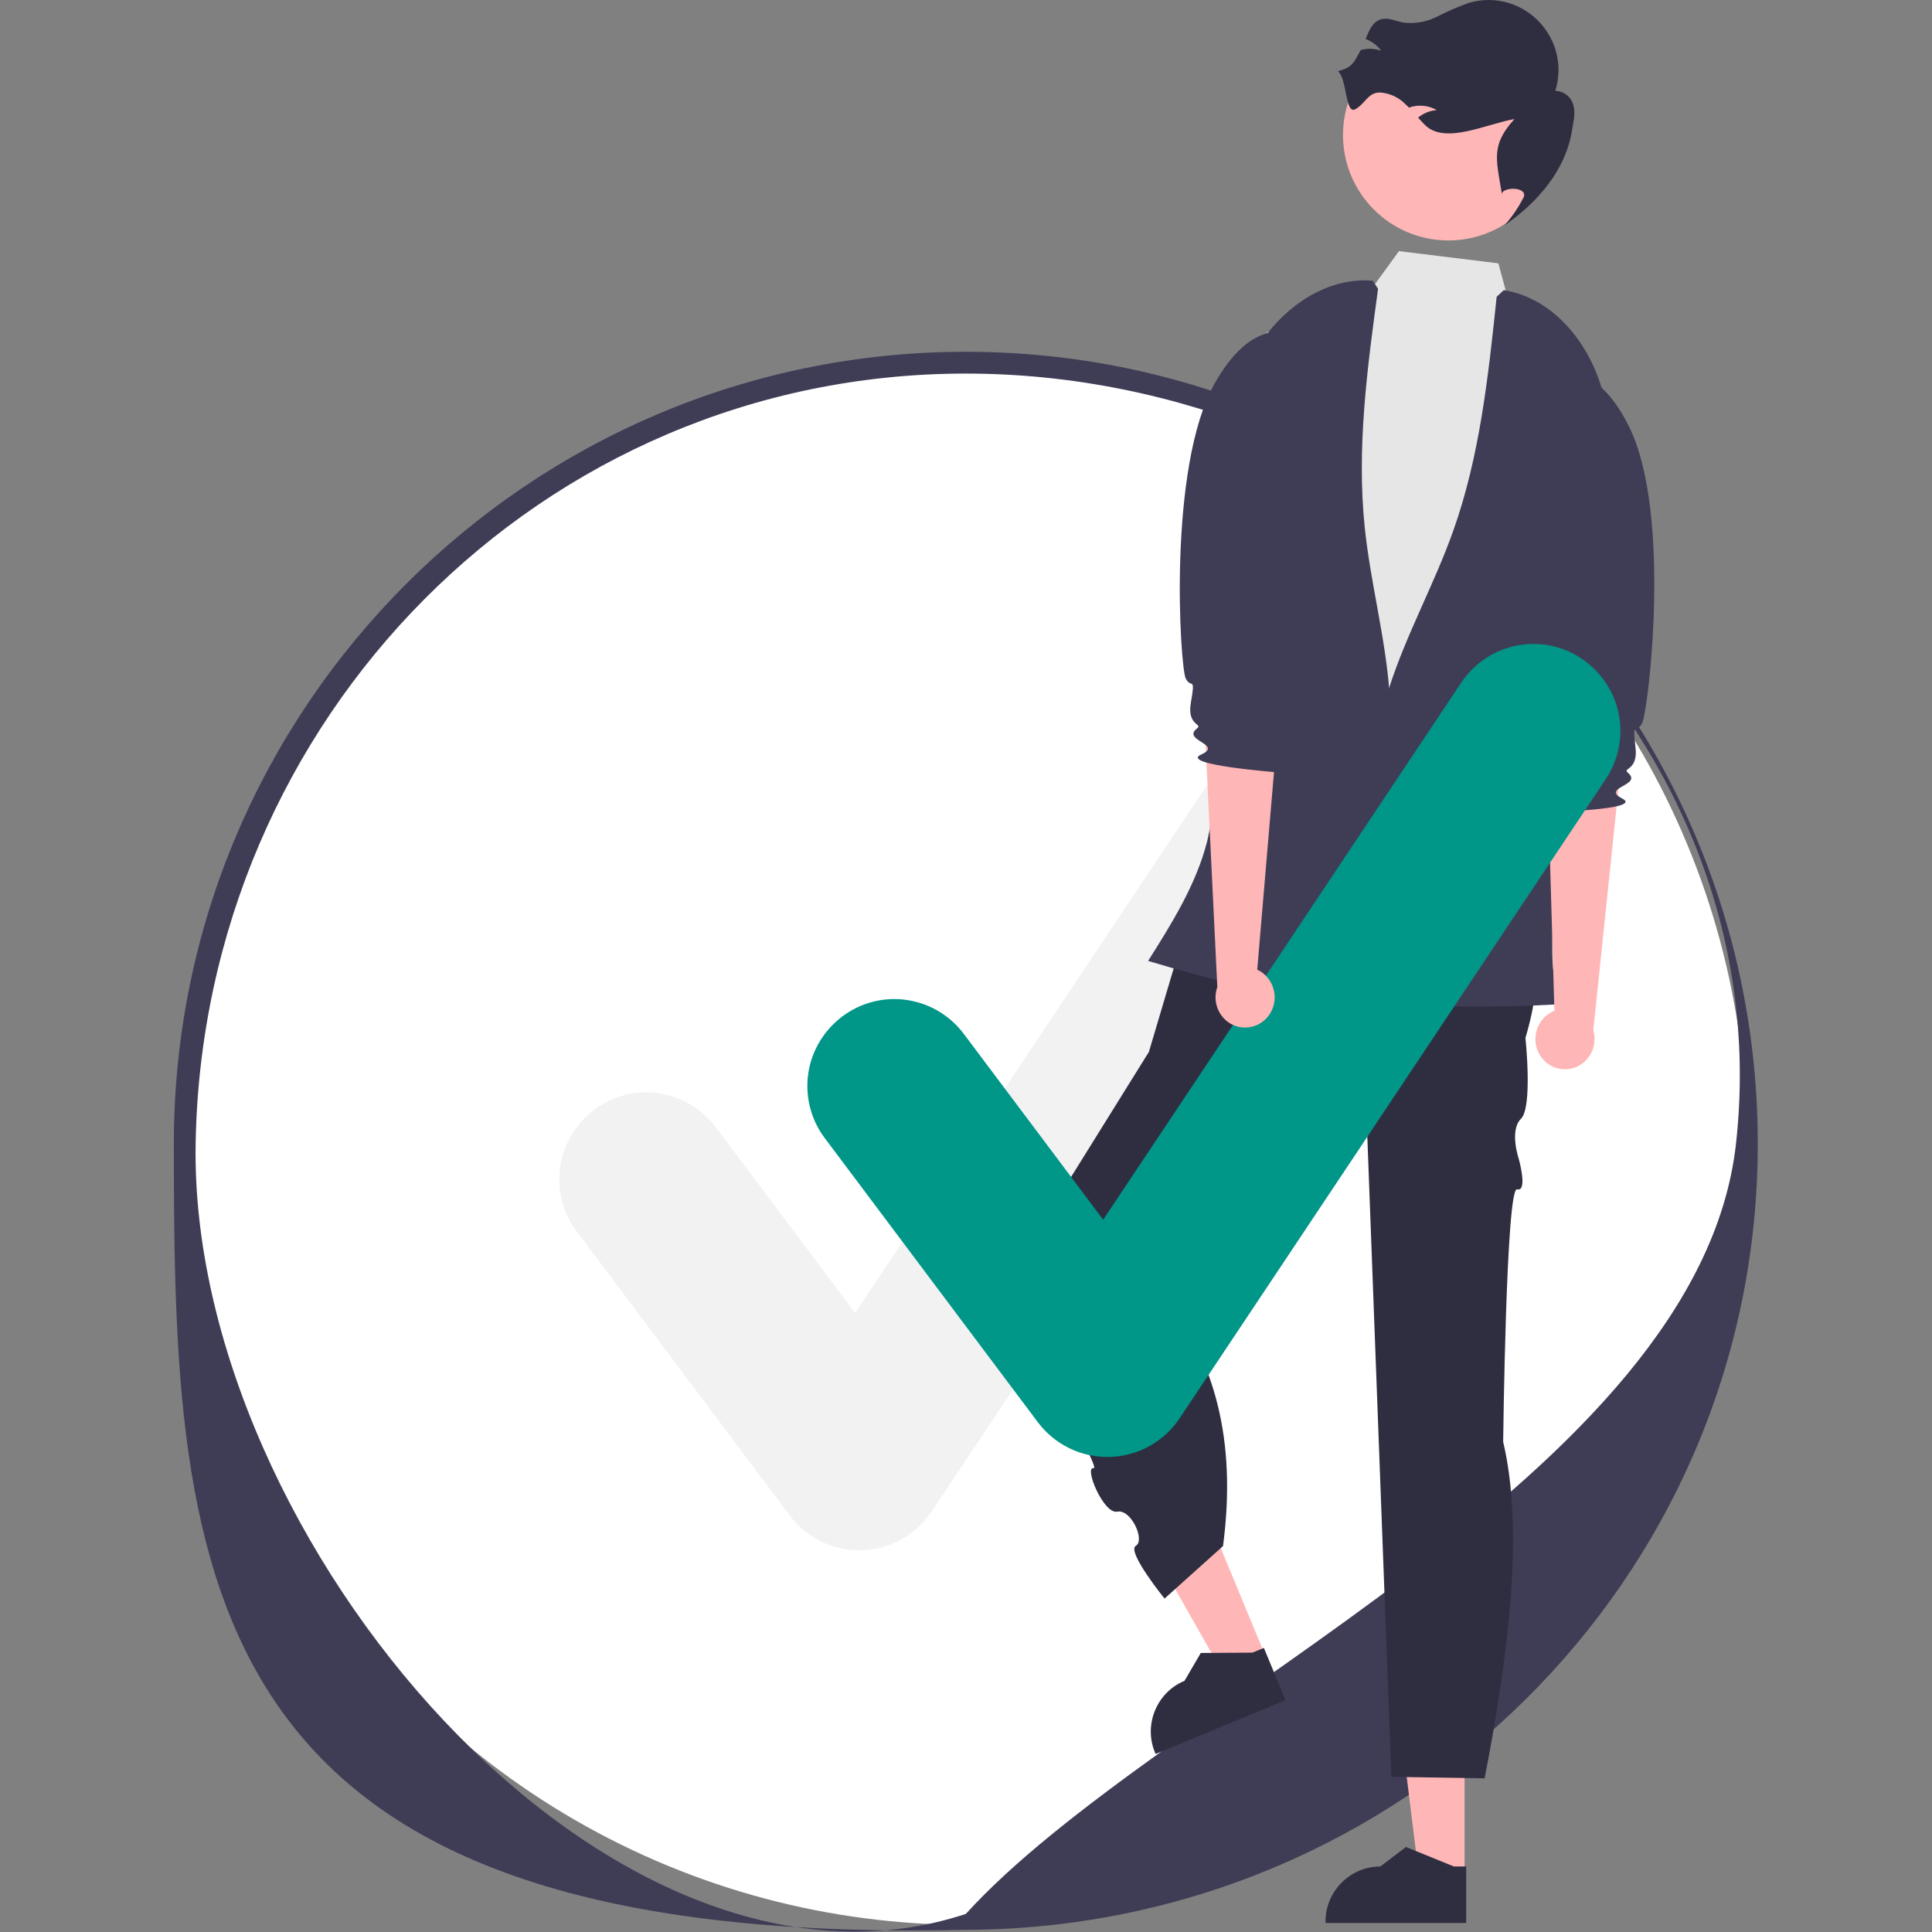
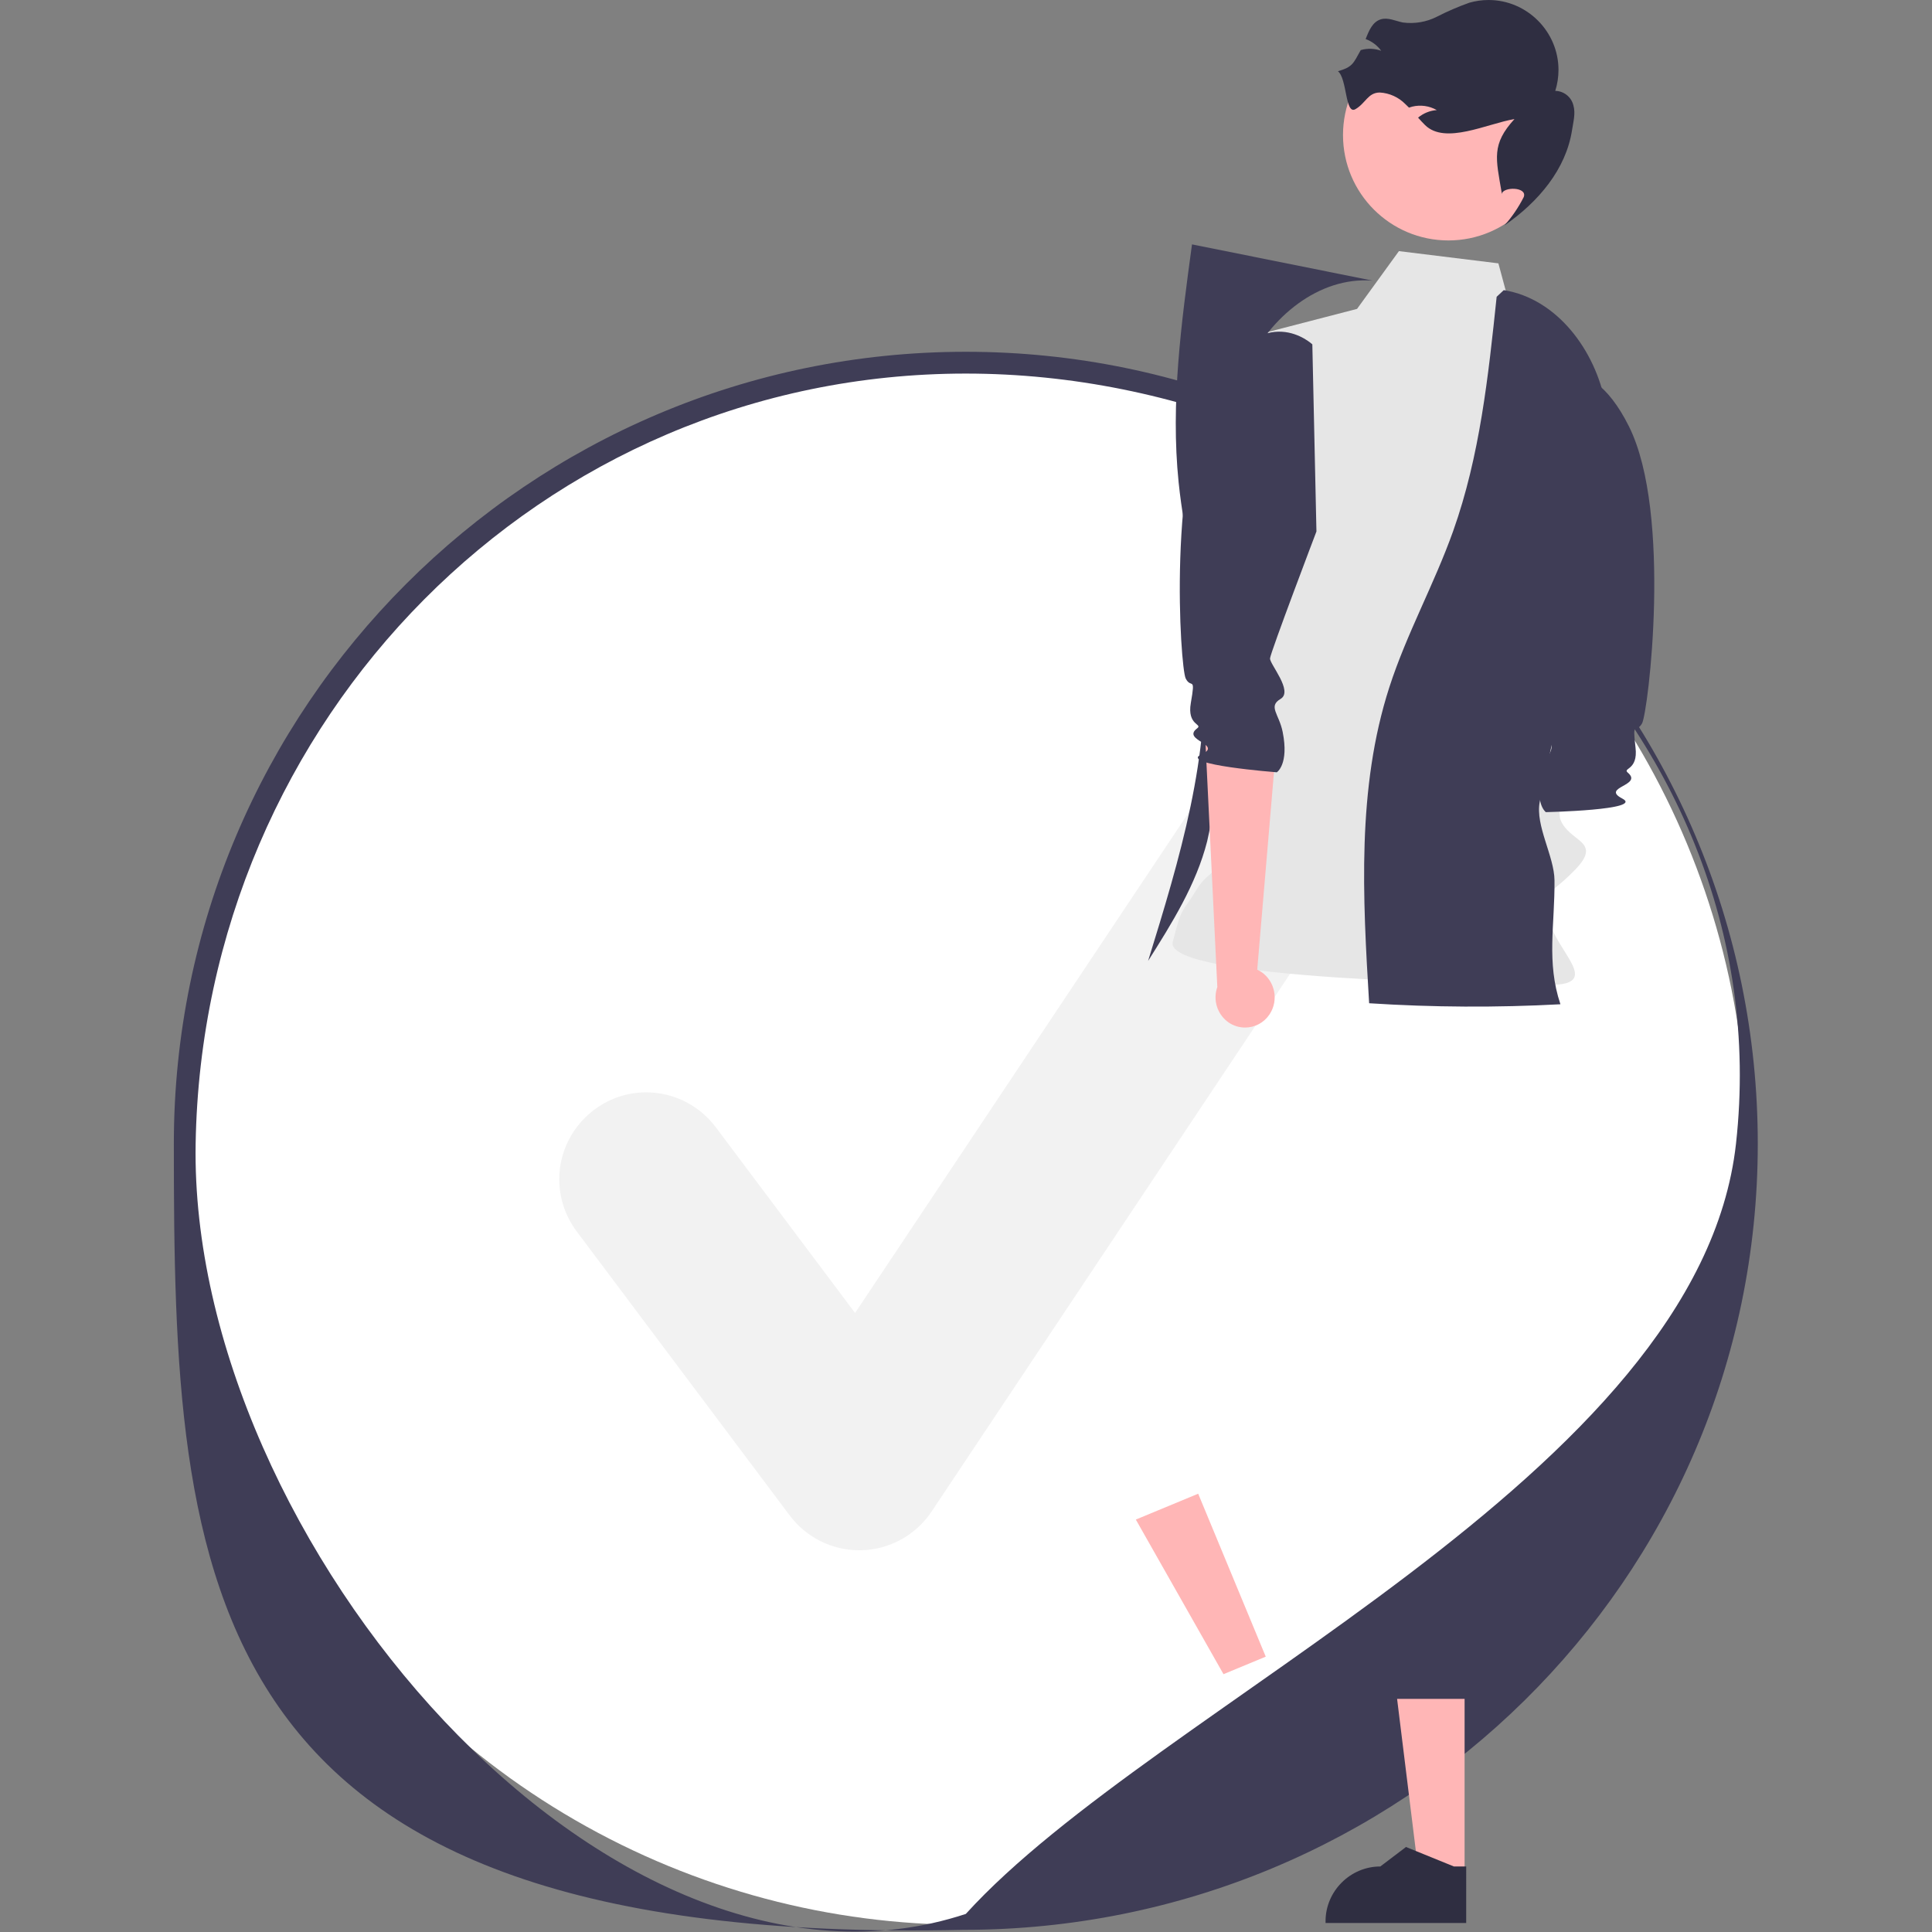
<svg xmlns="http://www.w3.org/2000/svg" width="100%" height="100%" viewBox="0 0 3334 3334" version="1.1" xml:space="preserve" style="fill-rule:evenodd;clip-rule:evenodd;stroke-linejoin:round;stroke-miterlimit:2;">
  <rect x="0" y="0" width="3334" height="3334" fill="#808080" stroke="none" />
  <g>
    <circle cx="1666.67" cy="1973.74" r="1347.88" style="fill:#fff;" />
    <path d="M1662.82,3330.27c-1333.59,30.637 -1362.83,-602.938 -1362.83,-1356.54c-0,-753.579 613.091,-1366.67 1366.68,-1366.67c753.588,-0 1366.68,613.091 1366.68,1366.67c-0.001,753.598 -616.941,1356.54 -1370.53,1356.54Zm3.849,-2685.6c-732.858,-0 -1316.73,596.32 -1329.07,1329.07c-11.479,681.545 712.548,1532.02 1329.07,1329.08c330.626,-364.127 1265.39,-756.313 1329.08,-1329.08c80.982,-728.361 -596.217,-1329.07 -1329.08,-1329.07l0,0.001Z" style="fill:#3f3d56;fill-rule:nonzero;" />
    <path d="M1482.79,2675.25c-47.156,-0 -91.649,-22.254 -119.934,-59.986l-367.721,-490.303c-19.485,-25.957 -30.025,-57.552 -30.025,-90.009c0,-82.249 67.681,-149.929 149.929,-149.929c47.182,-0 91.698,22.271 119.988,60.031l240.576,320.743l617.889,-926.82c27.787,-41.635 74.655,-66.702 124.711,-66.702c82.252,0 149.935,67.684 149.935,149.936c0,29.571 -8.748,58.492 -25.138,83.105l-735.444,1103.16c-26.972,40.45 -71.993,65.359 -120.592,66.721c-1.392,0.024 -2.783,0.049 -4.174,0.049Z" style="fill:#f2f2f2;fill-rule:nonzero;" />
    <path d="M2527.39,3236.15l-78.919,0l-37.543,-304.428l116.487,0.008l-0.025,304.42Z" style="fill:#ffb6b6;fill-rule:nonzero;" />
    <path d="M2530.17,3318.48l-242.701,-0.009l-0,-3.069c0.003,-51.821 42.645,-94.462 94.466,-94.465l0.006,-0l44.332,-33.633l82.715,33.638l21.186,0.001l-0.004,97.537Z" style="fill:#2f2e41;fill-rule:nonzero;" />
    <path d="M2184.27,2858.86l-72.9,30.234l-151.304,-266.821l107.603,-44.616l116.601,281.203Z" style="fill:#ffb6b6;fill-rule:nonzero;" />
-     <path d="M2218.38,2933.85l-224.191,92.965l-1.176,-2.835c-19.848,-47.869 3.206,-103.592 51.073,-123.446l0.005,-0.002l28.067,-48.051l89.291,-0.614l19.57,-8.115l37.361,90.098Z" style="fill:#2f2e41;fill-rule:nonzero;" />
-     <path d="M2617.63,1504.41l-560.106,58.518l-74.923,252.347l-259.47,416.977c0,0 181.053,304.734 164.054,301.414c-16.999,-3.319 16.98,79.747 40.78,74.925c23.8,-4.823 48.549,49.339 32.095,58.968c-16.453,9.63 49.56,91.054 49.56,91.054l100.892,-90.557c21.461,-161.875 -4.468,-305.942 -96.845,-425.043l289.06,-312.062l54.811,-22.744l43.51,1157.99l160.928,2.643c44.406,-228.43 66.713,-434.023 32.004,-580.689c0,0 4.987,-440.598 24.018,-435.781c19.032,4.818 2.898,-52.58 2.898,-52.58c0,-0 -16.667,-48.885 3.812,-69.164c20.479,-20.28 7.691,-139.556 7.691,-139.556c33.838,-112.879 23.653,-206.08 -14.769,-286.66Z" style="fill:#2f2e41;fill-rule:nonzero;" />
    <path d="M2186.97,573.171l154.842,-40.124l72.279,-99.69l171.653,21.102l36.54,135.977l122.203,70.934c0,0 -67.543,714.401 -51.477,753.628c16.067,39.227 73.673,35.989 24.475,86.556c-49.198,50.566 -55.714,30.198 -44.298,85.251c11.416,55.052 94.636,113.314 -0,112.736c-94.637,-0.578 -665.691,-8.736 -649.375,-74c16.316,-65.263 16.059,-48.69 40.661,-89.608c24.602,-40.918 41.16,-18.053 32.881,-78.433c-8.279,-60.38 -0.121,-101.17 -0.121,-133.801c0,-32.632 27.334,-329.16 27.334,-329.16l62.403,-421.368Z" style="fill:#e6e6e6;fill-rule:nonzero;" />
    <circle cx="2499.49" cy="233.029" r="181.902" style="fill:#ffb6b6;" />
    <path d="M2308.89,122.942c15.97,12.907 12.316,75.679 30.113,65.448c17.797,-10.232 21.5,-28.554 41.993,-28.746c16.703,0.922 32.472,8.058 44.189,19.996c2.182,1.972 4.257,4.038 6.271,6.082c1.844,-0.646 3.663,-1.232 5.579,-1.712c14.368,-3.508 29.549,-1.371 42.39,5.969c-11.86,0.847 -23.158,5.402 -32.287,13.019c3.911,4.384 7.882,8.792 12.055,12.866c34.837,34.14 106.268,-2.217 154.297,-10.42c-40.003,43.677 -32.116,68.06 -22.168,126.44l0.042,3.189c2.046,-13.463 45.165,-12.792 38.057,5.072c-8.928,17.648 -20.099,34.069 -33.234,48.855c58.752,-40.702 106.183,-96.806 116.663,-164.577c2.152,-14.249 6.35,-28.788 2.29,-42.681c-3.535,-14.4 -16.435,-24.685 -31.261,-24.923c3.689,-11.718 5.566,-23.931 5.566,-36.216c0,-66.161 -54.442,-120.603 -120.602,-120.603c-11.261,-0 -22.466,1.577 -33.29,4.685c-19.108,6.792 -37.746,14.836 -55.795,24.082c-18.215,9.281 -38.839,12.774 -59.094,10.009c-12.619,-2.606 -25.401,-9.141 -37.771,-5.441c-14.333,4.299 -20.493,19.436 -26.239,34.049c10.782,3.938 20.149,11.003 26.897,20.289c-11.145,-4.113 -23.31,-4.607 -34.753,-1.412c-0.211,0.037 -0.418,0.093 -0.618,0.168c-12.978,23.255 -13.729,28.957 -39.29,36.513Z" style="fill:#2f2e41;fill-rule:nonzero;" />
-     <path d="M2368.87,484.32c-93.169,-7.501 -178.24,63.752 -217.026,148.796c-38.786,85.043 -41.327,181.519 -43.21,274.971l-5.852,290.491c-0.866,42.986 -1.732,85.98 -3.874,128.921c-1.102,41.785 -6.358,83.356 -15.689,124.1c-18.997,74.766 -60.782,141.391 -101.957,206.625c105.419,31.866 212.629,57.47 321.07,76.68c54.155,-175.162 108.93,-355.357 95.616,-538.216c-7.045,-96.762 -33.07,-191.234 -42.962,-287.746c-14.011,-136.688 4.559,-274.383 23.094,-410.531" style="fill:#3f3d56;fill-rule:nonzero;" />
+     <path d="M2368.87,484.32c-93.169,-7.501 -178.24,63.752 -217.026,148.796c-38.786,85.043 -41.327,181.519 -43.21,274.971l-5.852,290.491c-0.866,42.986 -1.732,85.98 -3.874,128.921c-1.102,41.785 -6.358,83.356 -15.689,124.1c-18.997,74.766 -60.782,141.391 -101.957,206.625c54.155,-175.162 108.93,-355.357 95.616,-538.216c-7.045,-96.762 -33.07,-191.234 -42.962,-287.746c-14.011,-136.688 4.559,-274.383 23.094,-410.531" style="fill:#3f3d56;fill-rule:nonzero;" />
    <path d="M2595.03,500.658c92.286,14.839 158.003,104.256 175.484,196.077c17.481,91.821 -2.961,186.141 -23.324,277.366c-21.099,94.524 -42.198,189.048 -63.298,283.572c-9.366,41.962 -18.735,83.931 -26.851,126.153c-7.886,41.016 25.14,93.621 25.518,135.387c0.698,77.138 -14.281,140.67 10.225,213.815c-109.97,5.92 -220.194,5.333 -330.095,-1.758c-11.01,-183.012 -21.427,-371.06 34.929,-545.526c29.822,-92.321 77.536,-177.91 110.065,-269.313c46.069,-129.451 60.729,-267.617 75.055,-404.272" style="fill:#3f3d56;fill-rule:nonzero;" />
-     <path d="M2656.55,1819.4c-14.162,-24.682 -5.986,-56.597 18.3,-71.428c2.412,-1.421 4.937,-2.64 7.55,-3.645l-11.767,-400.682l127.478,-32.447l-48.612,466.811c6.82,22.872 -2.703,47.657 -23.083,60.079c-7.814,4.66 -16.744,7.121 -25.842,7.121c-17.748,-0 -34.239,-9.366 -43.33,-24.61c-0.237,-0.396 -0.468,-0.796 -0.694,-1.199Z" style="fill:#ffb6b6;fill-rule:nonzero;" />
    <path d="M2647.24,660.731c0,-0 88.983,-75.25 163.858,75.21c74.876,150.46 33.034,494.187 22.493,512.532c-10.54,18.345 -16.971,-7.21 -11.199,41.689c4.694,39.77 -23.219,34.796 -13.206,43.283c26.403,22.378 -47.533,24.926 -9.561,44.644c37.972,19.719 -131.981,23.411 -131.981,23.411c0,0 -20.555,-14.681 -6.279,-70.041c8.019,-31.093 28.094,-42.468 6.682,-56.856c-21.413,-14.388 22.119,-58.869 22.148,-68.63c0.03,-9.76 -67.878,-223.227 -67.878,-223.227l24.923,-322.015Z" style="fill:#3f3d56;fill-rule:nonzero;" />
-     <path d="M1910.91,2514.27c-47.156,0.001 -91.649,-22.253 -119.934,-59.985l-367.721,-490.303c-19.486,-25.957 -30.025,-57.553 -30.025,-90.009c0,-82.249 67.681,-149.93 149.929,-149.93c47.182,0 91.698,22.272 119.988,60.032l240.576,320.743l617.889,-926.82c27.781,-41.672 74.67,-66.766 124.754,-66.766c82.252,-0 149.935,67.683 149.935,149.935c0,29.598 -8.764,58.543 -25.182,83.169l-735.442,1103.16c-26.973,40.449 -71.994,65.358 -120.593,66.72c-1.392,0.025 -2.783,0.049 -4.174,0.049Z" style="fill:#009688;fill-rule:nonzero;" />
    <path d="M2191.22,1749.8c15.505,-23.861 9.105,-56.179 -14.324,-72.329c-2.329,-1.553 -4.784,-2.91 -7.337,-4.057l33.894,-399.42l-125.49,-39.442l22.738,468.784c-8.073,22.46 0.066,47.734 19.728,61.263c8.331,5.614 18.151,8.615 28.197,8.615c16.762,-0 32.467,-8.354 41.836,-22.254c0.258,-0.383 0.511,-0.77 0.758,-1.16Z" style="fill:#ffb6b6;fill-rule:nonzero;" />
    <path d="M2264.66,594.239c0,0 -84.687,-80.052 -167.764,66.04c-83.077,146.092 -60.295,491.606 -50.785,510.505c9.511,18.9 17.345,-6.261 8.879,42.245c-6.886,39.45 21.26,36.026 10.793,43.946c-27.599,20.885 46.083,27.516 7.079,45.105c-39.004,17.59 130.485,30.669 130.485,30.669c0,0 21.335,-13.522 10.14,-69.587c-6.287,-31.489 -25.704,-43.956 -3.529,-57.138c22.175,-13.183 -18.831,-60.002 -18.322,-69.749c0.51,-9.747 80.112,-219.135 80.112,-219.135l-7.088,-322.901Z" style="fill:#3f3d56;fill-rule:nonzero;" />
  </g>
</svg>